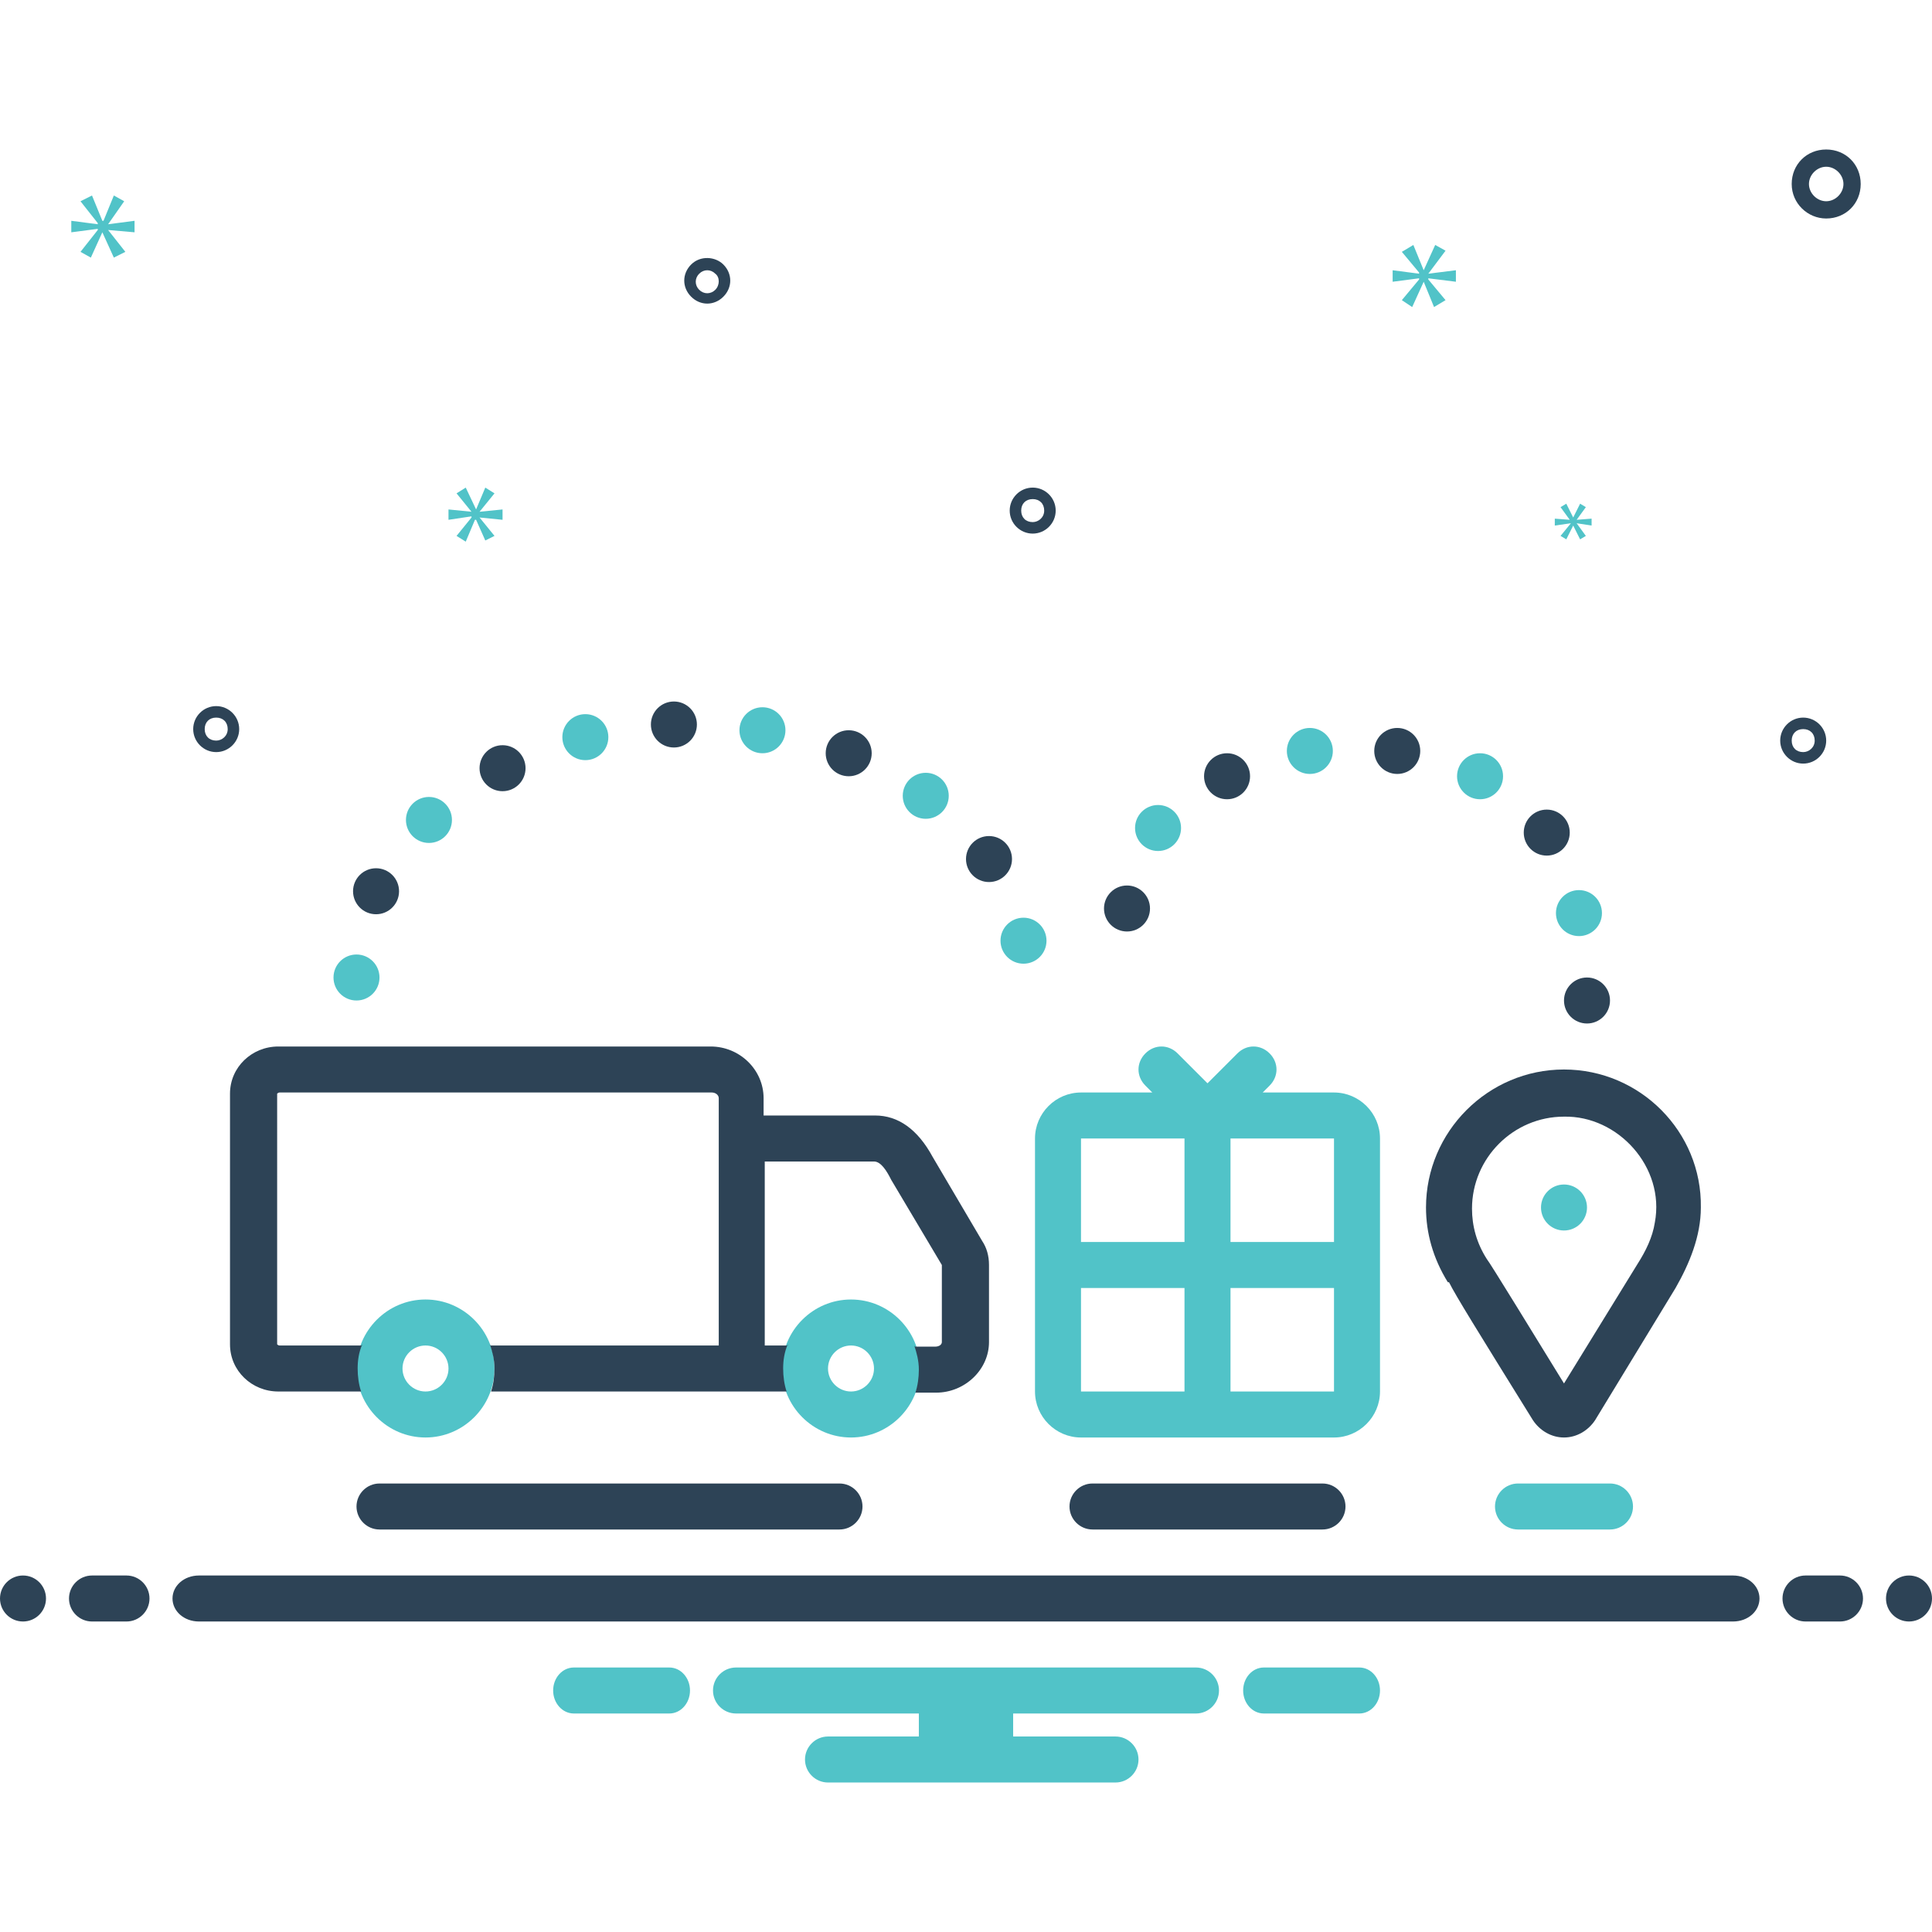
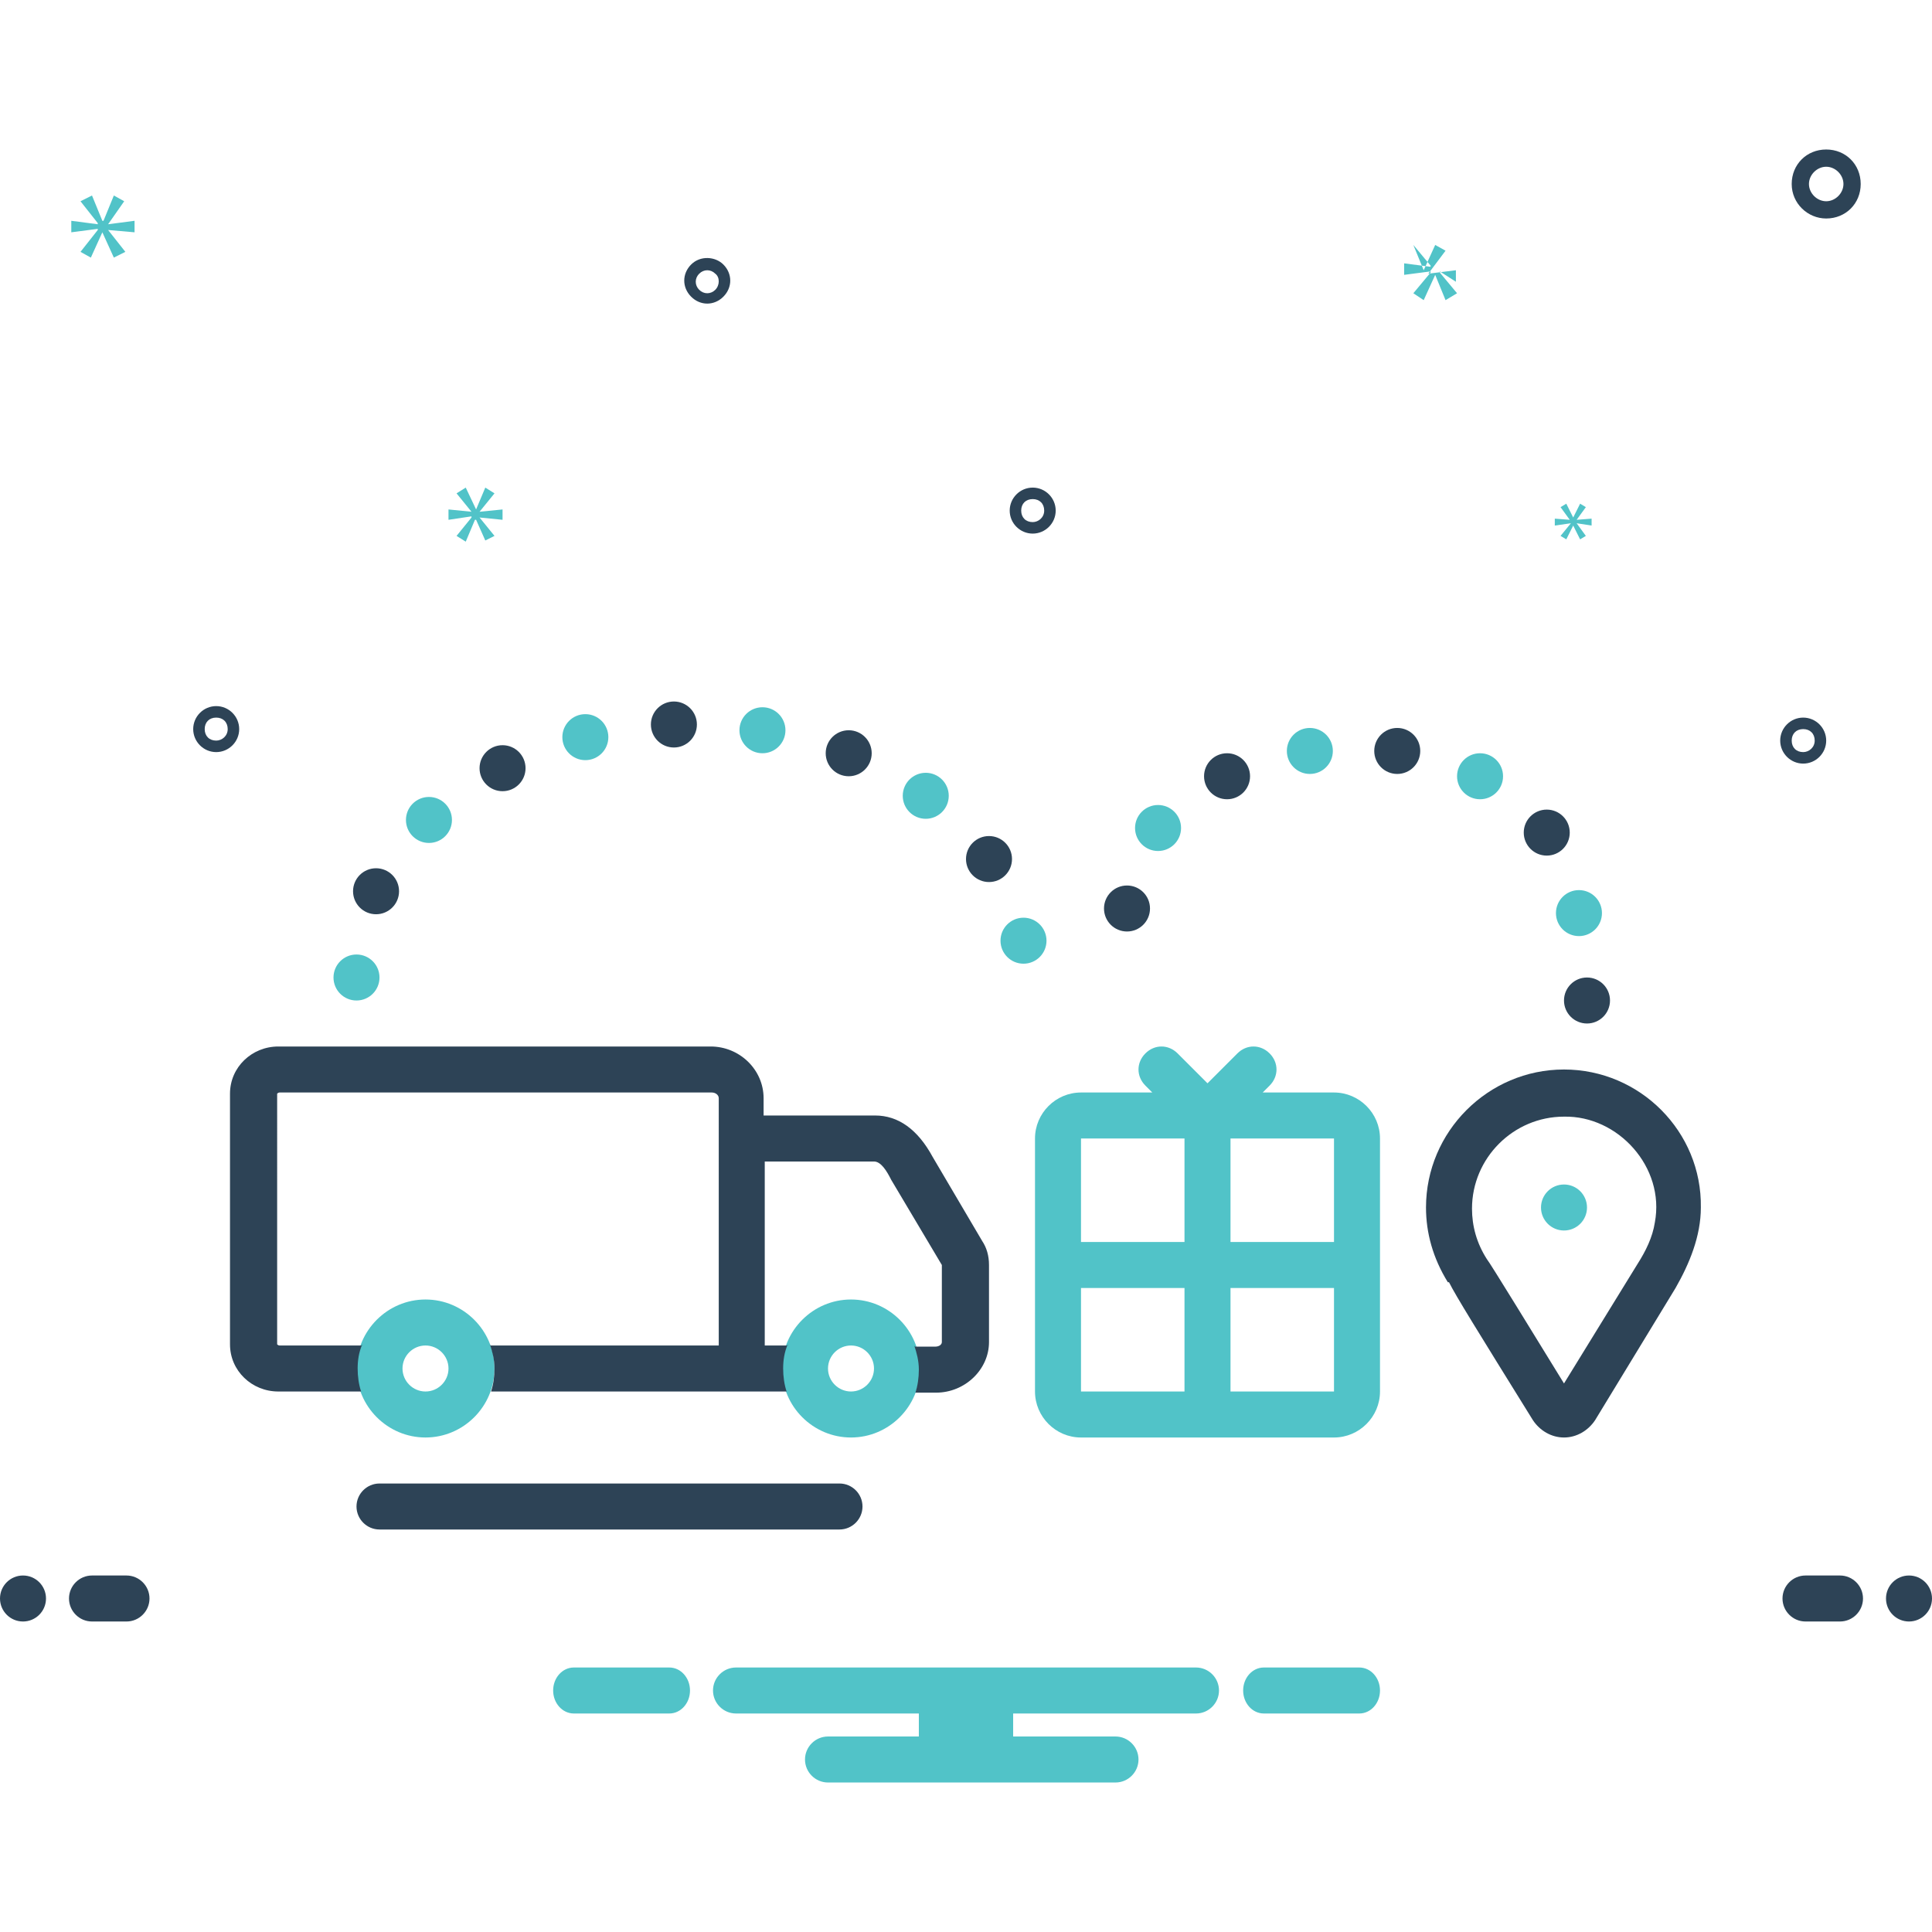
<svg xmlns="http://www.w3.org/2000/svg" version="1.1" id="Layer_1" x="0px" y="0px" viewBox="0 0 168 168" style="enable-background:new 0 0 168 168;" xml:space="preserve">
  <style type="text/css"> .st0{fill:#2D4356;} .st1{fill:#51C3C8;} </style>
  <path class="st0" d="M136,93c-6.6,0-12,5.4-12,12c0,2.2,0.6,4.4,1.9,6.5h0.1c0.6,1.2,2.4,4.1,7.3,12c0.6,0.9,1.6,1.5,2.7,1.5 s2.1-0.6,2.7-1.5l7-11.5c1.2-2.1,2.2-4.5,2.2-7C148,98.4,142.6,93,136,93z M143.9,106.3c-0.2,1.3-0.8,2.5-1.5,3.6l-6.4,10.4 c-2.4-3.9-6.5-10.6-6.7-10.8c-0.9-1.4-1.3-2.9-1.3-4.4c0-4.4,3.6-8,8-8C140.7,97,144.8,101.5,143.9,106.3z" />
  <circle class="st1" cx="136" cy="105" r="2" />
  <path class="st1" d="M116,95h-6.2l0.6-0.6c0.8-0.8,0.8-2,0-2.8s-2-0.8-2.8,0l-2.6,2.6l-2.6-2.6c-0.8-0.8-2-0.8-2.8,0s-0.8,2,0,2.8 l0.6,0.6H94c-2.2,0-4,1.8-4,4v22c0,2.2,1.8,4,4,4h22c2.2,0,4-1.8,4-4V99C120,96.8,118.2,95,116,95z M103,121h-9v-9h9V121z M103,108 h-9v-9h9V108z M107,99h9v9h-9V99z M107,121v-9h9v9H107z" />
  <path class="st0" d="M73,129H33c-1.1,0-2,0.9-2,2s0.9,2,2,2h40c1.1,0,2-0.9,2-2S74.1,129,73,129z" />
-   <path class="st1" d="M140,129h-8c-1.1,0-2,0.9-2,2s0.9,2,2,2h8c1.1,0,2-0.9,2-2S141.1,129,140,129z" />
-   <path class="st0" d="M115,129H95c-1.1,0-2,0.9-2,2s0.9,2,2,2h20c1.1,0,2-0.9,2-2S116.1,129,115,129z" />
  <circle class="st0" cx="138" cy="87" r="2" />
  <circle class="st1" cx="137.3" cy="79.4" r="2" />
  <circle class="st0" cx="134.5" cy="72.4" r="2" />
  <circle class="st1" cx="128.7" cy="67.5" r="2" />
  <circle class="st0" cx="121.5" cy="65.3" r="2" />
  <circle class="st1" cx="113.9" cy="65.3" r="2" />
  <circle class="st0" cx="106.7" cy="67.5" r="2" />
  <circle class="st1" cx="100.7" cy="72" r="2" />
  <circle class="st0" cx="98" cy="79" r="2" />
  <circle class="st1" cx="89" cy="81.8" r="2" />
  <circle class="st0" cx="86" cy="74.7" r="2" />
  <circle class="st1" cx="80.5" cy="69.2" r="2" />
  <circle class="st0" cx="73.8" cy="65.5" r="2" />
  <circle class="st1" cx="66.3" cy="63.5" r="2" />
  <circle class="st0" cx="58.6" cy="63" r="2" />
  <circle class="st1" cx="50.9" cy="64.1" r="2" />
  <circle class="st0" cx="43.7" cy="66.8" r="2" />
  <circle class="st1" cx="37.3" cy="71.3" r="2" />
  <circle class="st0" cx="32.7" cy="77.5" r="2" />
  <circle class="st1" cx="31" cy="85" r="2" />
  <g>
    <path class="st0" d="M158.8,19c1.7,0,3-1.3,3-3s-1.3-3-3-3s-3,1.3-3,3S157.2,19,158.8,19z M158.8,14.5c0.8,0,1.5,0.7,1.5,1.5 c0,0.8-0.7,1.5-1.5,1.5s-1.5-0.7-1.5-1.5S158,14.5,158.8,14.5z" />
    <path class="st0" d="M89.8,42.4c-1.1,0-2,0.9-2,2s0.9,2,2,2s2-0.9,2-2S90.9,42.4,89.8,42.4z M89.8,45.4c-0.6,0-1-0.4-1-1s0.4-1,1-1 s1,0.4,1,1S90.3,45.4,89.8,45.4z" />
    <path class="st0" d="M156.8,62.4c-1.1,0-2,0.9-2,2s0.9,2,2,2s2-0.9,2-2S157.9,62.4,156.8,62.4z M156.8,65.4c-0.6,0-1-0.4-1-1 s0.4-1,1-1s1,0.4,1,1S157.3,65.4,156.8,65.4z" />
    <path class="st0" d="M18.8,61.4c-1.1,0-2,0.9-2,2s0.9,2,2,2s2-0.9,2-2S19.9,61.4,18.8,61.4z M18.8,64.4c-0.6,0-1-0.4-1-1s0.4-1,1-1 s1,0.4,1,1S19.3,64.4,18.8,64.4z" />
    <path class="st0" d="M60.1,23c-0.8,0.8-0.8,2,0,2.8s2,0.8,2.8,0s0.8-2,0-2.8C62.2,22.3,60.9,22.2,60.1,23z M62.2,25.2 c-0.4,0.4-1,0.4-1.4,0s-0.4-1,0-1.4s1-0.4,1.4,0C62.6,24.1,62.6,24.8,62.2,25.2z" />
  </g>
  <path class="st1" d="M9.4,19.5l1.4-2L9.9,17L9,19.2H8.9L8,17l-1,0.5l1.5,1.9v0.1l-2.3-0.3v1l2.3-0.3V20L7,21.9l0.9,0.5l1-2.2l1,2.2 l1-0.5L9.4,20l2.3,0.2v-1L9.4,19.5z" />
  <path class="st1" d="M136.6,45.5l-0.9,1.1l0.5,0.3l0.6-1.2l0.6,1.2l0.5-0.3l-0.8-1.1l1.3,0.2v-0.6l-1.3,0.1l0.8-1.1l-0.5-0.3 l-0.6,1.2l-0.6-1.2l-0.5,0.3l0.8,1.1l-1.3-0.1v0.6L136.6,45.5z" />
-   <path class="st1" d="M126.6,24.5v-1l-2.4,0.3l1.5-2l-0.9-0.5l-1,2.2l-0.9-2.2l-1,0.6l1.5,1.8v0.1l-2.3-0.3v1l2.3-0.3v0.1l-1.5,1.8 l0.9,0.6l1-2.2l0.9,2.2l1-0.6l-1.5-1.8v-0.1L126.6,24.5z" />
+   <path class="st1" d="M126.6,24.5v-1l-2.4,0.3l1.5-2l-0.9-0.5l-1,2.2l-0.9-2.2l1.5,1.8v0.1l-2.3-0.3v1l2.3-0.3v0.1l-1.5,1.8 l0.9,0.6l1-2.2l0.9,2.2l1-0.6l-1.5-1.8v-0.1L126.6,24.5z" />
  <path class="st1" d="M41.7,44.5l1.3-1.6l-0.8-0.5l-0.8,1.9l-0.9-1.9l-0.8,0.5l1.3,1.6l-2-0.2v0.9l2-0.3V45l-1.3,1.6l0.8,0.5l0.8-1.9 h0.1l0.8,1.8l0.8-0.4L41.7,45l2,0.2v-0.9L41.7,44.5L41.7,44.5z" />
  <circle class="st0" cx="2" cy="139" r="2" />
  <path class="st0" d="M11,137H8c-1.1,0-2,0.9-2,2s0.9,2,2,2h3c1.1,0,2-0.9,2-2S12.1,137,11,137z" />
  <path class="st0" d="M160,137h-3c-1.1,0-2,0.9-2,2s0.9,2,2,2h3c1.1,0,2-0.9,2-2S161.1,137,160,137z" />
  <circle class="st0" cx="166" cy="139" r="2" />
  <path class="st1" d="M118.2,145h-8.3c-1,0-1.8,0.9-1.8,2s0.8,2,1.8,2h8.3c1,0,1.8-0.9,1.8-2S119.2,145,118.2,145z" />
  <path class="st1" d="M58.2,145h-8.3c-1,0-1.8,0.9-1.8,2s0.8,2,1.8,2h8.3c1,0,1.8-0.9,1.8-2S59.2,145,58.2,145z" />
  <path class="st1" d="M104,145H64c-1.1,0-2,0.9-2,2s0.9,2,2,2h15.9v2H72c-1.1,0-2,0.9-2,2s0.9,2,2,2h25c1.1,0,2-0.9,2-2s-0.9-2-2-2 h-8.9v-2H104c1.1,0,2-0.9,2-2S105.1,145,104,145z" />
-   <path class="st0" d="M150.7,137H17.3c-1.3,0-2.3,0.9-2.3,2s1,2,2.3,2h133.4c1.3,0,2.3-0.9,2.3-2S152,137,150.7,137z" />
  <path class="st1" d="M37,125c-3.3,0-6-2.7-6-6s2.7-6,6-6s6,2.7,6,6S40.3,125,37,125z M37,117c-1.1,0-2,0.9-2,2s0.9,2,2,2s2-0.9,2-2 S38.1,117,37,117z" />
  <path class="st1" d="M74,125c-3.3,0-6-2.7-6-6s2.7-6,6-6s6,2.7,6,6S77.3,125,74,125z M74,117c-1.1,0-2,0.9-2,2s0.9,2,2,2s2-0.9,2-2 S75.1,117,74,117z" />
  <path class="st0" d="M85.4,107.9l-4.3-7.3c-1.3-2.4-3-3.6-5-3.6h-9.7v-1.5c0-2.5-2.1-4.5-4.6-4.5H24.2c-2.3,0-4.2,1.8-4.2,4.1v21.8 c0,2.3,1.9,4.1,4.2,4.1h7.2c-0.2-0.6-0.3-1.3-0.3-2s0.1-1.4,0.4-2.1v0.1h-7.2c-0.1,0-0.2-0.1-0.2-0.1V95.1c0,0,0.1-0.1,0.2-0.1h37.6 c0.3,0,0.6,0.2,0.6,0.5V117H42.6c0,0,0,0,0-0.1c0.2,0.6,0.4,1.3,0.4,2.1c0,0.7-0.1,1.4-0.3,2h25.7c-0.2-0.6-0.3-1.3-0.3-2 s0.1-1.4,0.4-2.1v0.1h-2v-16H76c0.6,0,1.1,0.8,1.5,1.6l4.4,7.4v6.7c0,0.2-0.2,0.4-0.6,0.4h-1.8c0,0,0,0,0-0.1 c0.2,0.6,0.4,1.3,0.4,2.1c0,0.7-0.1,1.4-0.3,2h1.8c2.5,0,4.6-2,4.6-4.4V110C86,109.2,85.8,108.5,85.4,107.9z" />
</svg>